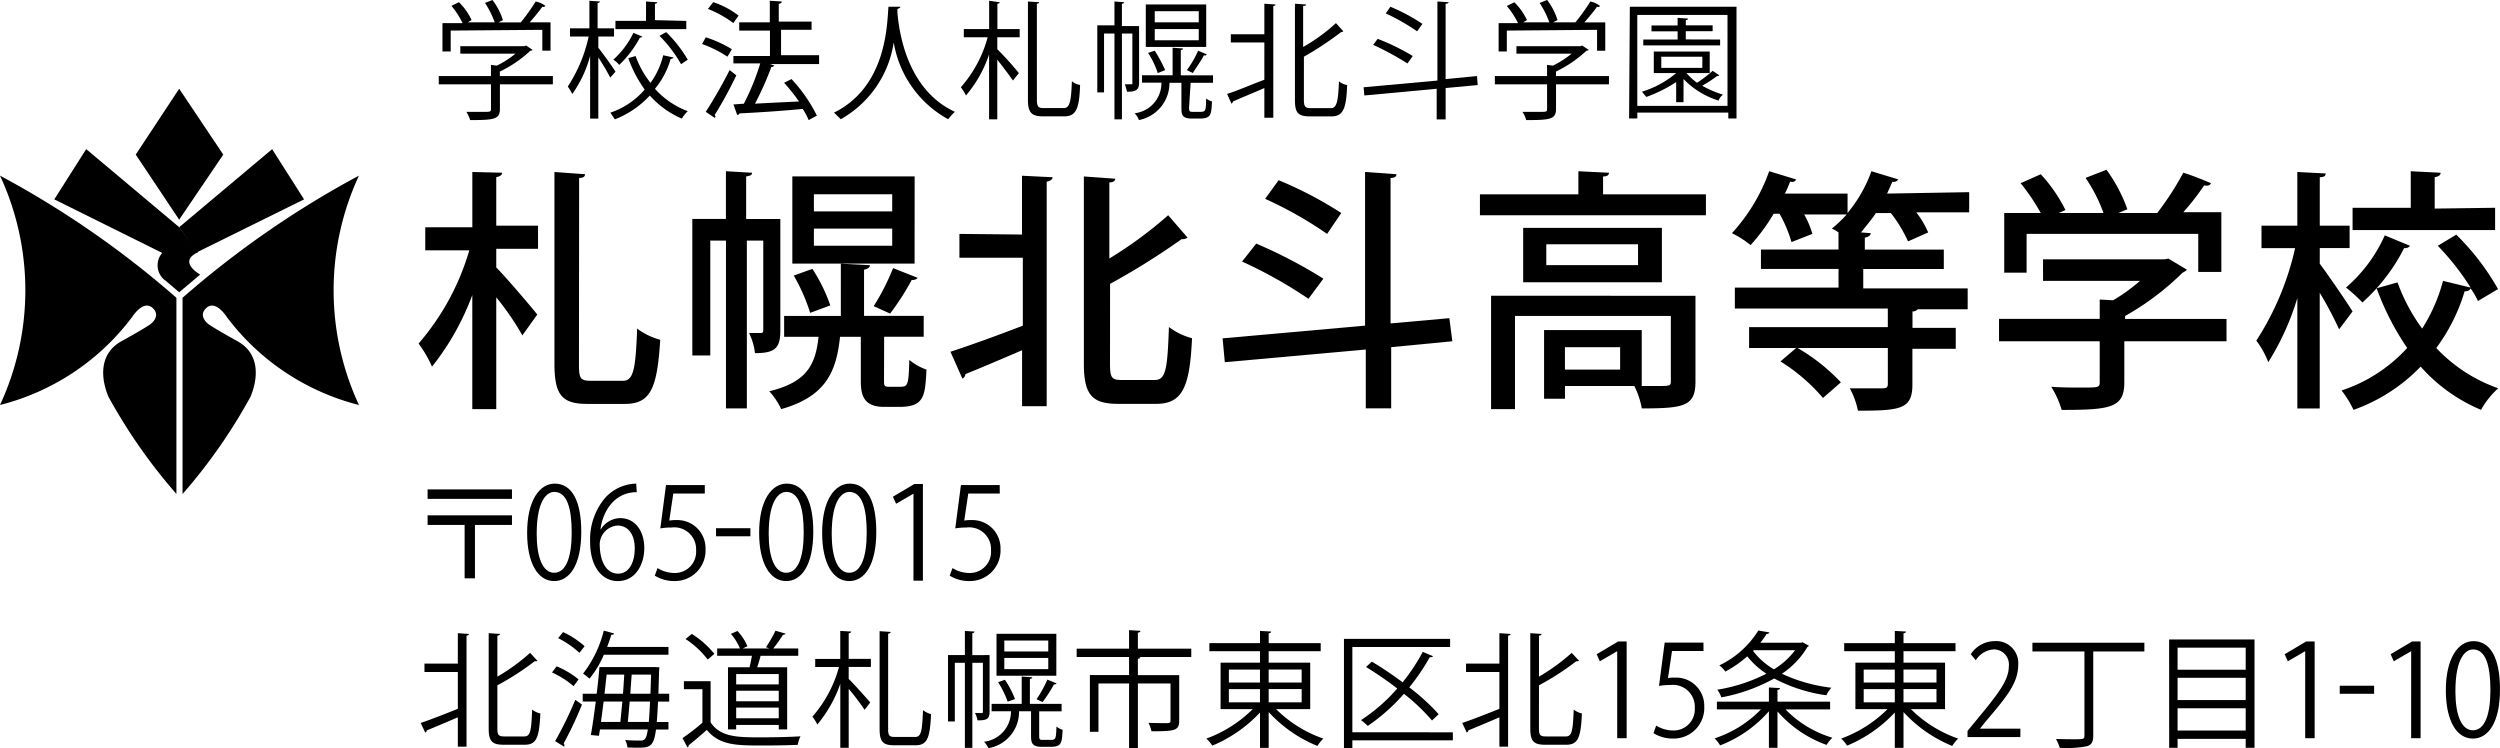
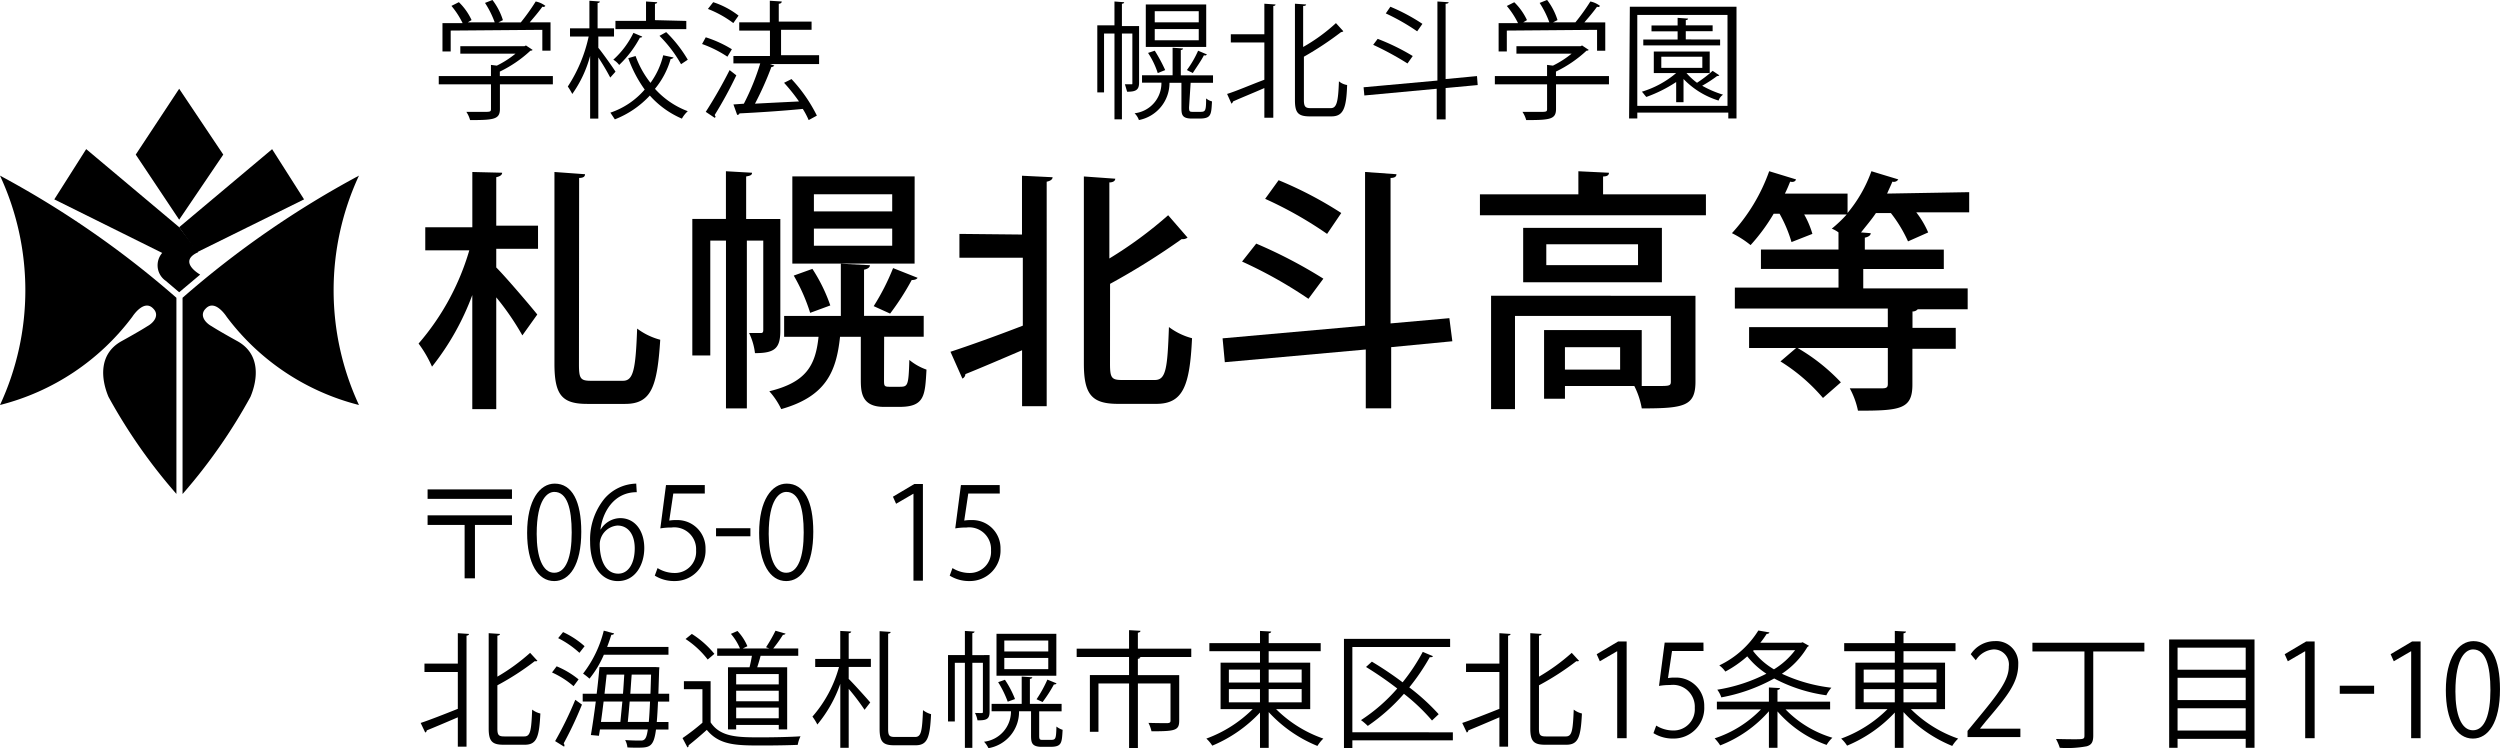
<svg xmlns="http://www.w3.org/2000/svg" width="238.084" height="71.251" viewBox="0 0 238.084 71.251">
  <defs>
    <clipPath id="clip-path">
      <rect id="長方形_1318" data-name="長方形 1318" width="238.084" height="71.251" transform="translate(0 0)" />
    </clipPath>
  </defs>
  <g id="logo_住所あり02" transform="translate(0 0)">
    <g id="グループ_1632" data-name="グループ 1632" clip-path="url(#clip-path)">
      <path id="パス_7394" data-name="パス 7394" d="M47.821,16.449c0,.213-.213.355-.561.426v4.617h3.978v2.2H47.26V25.47c.923.922,3.34,3.765,3.907,4.482l-1.421,1.989a25.1,25.1,0,0,0-2.486-3.623V38.963H44.978V28.1a24.763,24.763,0,0,1-3.836,6.819,11.179,11.179,0,0,0-1.279-2.2,23.714,23.714,0,0,0,4.83-8.878H40.5v-2.2h4.482V16.379ZM55.136,34.7c0,1.35.142,1.563,1.137,1.563h3.054c.993,0,1.208-1.064,1.35-4.971a6.338,6.338,0,0,0,2.2,1.064c-.284,4.482-.852,6.109-3.339,6.109H55.926c-2.415,0-3.124-.852-3.124-3.836V16.379l2.911.212c0,.213-.142.355-.56.355Z" />
      <path id="パス_7395" data-name="パス 7395" d="M74.314,20.853V31.5c0,1.7-.56,2.131-2.415,2.131a5.989,5.989,0,0,0-.56-1.918h1.137c.142,0,.213-.071.213-.284V22.913H71.126V38.894H69.137V22.913H67.643V33.852H65.932v-13h3.2V16.308l2.486.142c0,.213-.142.284-.56.354v4.049Zm9.874,15.271c0,.639,0,.71.56.71H85.6c.852,0,.923,0,1-2.557a5.338,5.338,0,0,0,1.634.923c-.142,2.415-.142,3.548-2.557,3.548H84.178c-2.2,0-2.2-1.494-2.2-2.7V32.072H80c-.355,3.339-1.35,5.683-5.6,6.889a7.139,7.139,0,0,0-1.135-1.7c3.481-.851,4.4-2.415,4.687-5.184H74.676V30.087h5.4V25.115l2.77.142c0,.213-.213.355-.56.426v4.4h5.682v1.988H84.2ZM87.1,25.106H75.457V16.8H87.105Zm-9.945,4.687a17.43,17.43,0,0,0-1.563-3.548l1.776-.639a15.809,15.809,0,0,1,1.705,3.481ZM84.968,18.5H77.511v1.634h7.457Zm0,3.268H77.511V23.4h7.457Zm2.415,4.688c-.071.142-.284.213-.56.213a24.564,24.564,0,0,1-2.055,3.195l-1.563-.709a21.75,21.75,0,0,0,1.847-3.623Z" />
      <path id="パス_7396" data-name="パス 7396" d="M97.328,22.336v-5.6l2.912.142c0,.213-.213.355-.56.426V38.681H97.336V33.355c-1.989.852-3.978,1.705-5.4,2.273a.482.482,0,0,1-.284.426L90.517,33.5c1.705-.56,4.333-1.494,6.89-2.486V24.548H91.369V22.275Zm8.382,12.289c0,1.35.142,1.563,1.137,1.563h3.125c1.066,0,1.208-1.064,1.35-5.042a6.355,6.355,0,0,0,2.2,1.064c-.213,4.546-.852,6.251-3.41,6.251h-3.623c-2.486,0-3.269-.852-3.269-3.836V16.805l2.989.213c0,.213-.213.355-.561.355v7.244a39.284,39.284,0,0,0,5.6-4.12l1.847,2.131a.767.767,0,0,1-.56.142,68.388,68.388,0,0,1-6.819,4.262Z" />
      <path id="パス_7397" data-name="パス 7397" d="M138.312,32.5l-5.825.56v5.825h-2.419v-5.6l-13.424,1.209-.213-2.273L130,31.011V16.378l2.988.213c0,.213-.142.355-.56.355V30.8l5.6-.5Zm-18.676-9.3a45.574,45.574,0,0,1,6.393,3.339l-1.421,1.918a42.427,42.427,0,0,0-6.322-3.548Zm2.131-6.038a36.664,36.664,0,0,1,5.967,3.124l-1.35,1.989a37.107,37.107,0,0,0-5.9-3.339Z" />
      <path id="パス_7398" data-name="パス 7398" d="M152.729,18.509h9.732V20.5H140.939V18.509h9.375v-2.2l2.912.142c0,.212-.142.354-.56.354v1.7Zm8.737,9.659v8.169c0,2.344-1.065,2.557-5.114,2.557a7.562,7.562,0,0,0-.709-2.131h-6.606v1.208h-1.989V31.435h9.3v5.326h1.421c1.209,0,1.351,0,1.351-.426V30.086H144.278v8.879H142v-10.8ZM145.057,21.7h13.211v5.184H145.057Zm10.938,1.563h-8.736v1.989h8.736Zm-1.705,9.8h-5.255V35.2h5.255Z" />
      <path id="パス_7399" data-name="パス 7399" d="M187.533,18.3v1.918h-5.042a8.565,8.565,0,0,1,1.135,1.918l-1.918.852a13,13,0,0,0-1.634-2.7h-1.421c-.426.639-.923,1.208-1.421,1.847l.922.071c0,.213-.213.355-.56.426v1.137h7.522v1.847h-7.672v1.847h9.945V29.45h-4.756a.648.648,0,0,1-.5.213v1.563h4.12v1.989h-4.128v3.41c0,2.344-1.137,2.486-5.184,2.486a7.655,7.655,0,0,0-.781-2.131h3.125c.426,0,.5-.142.5-.426V33.142h-8.591a18.206,18.206,0,0,1,4.12,3.268L173.609,37.9a17.264,17.264,0,0,0-4.049-3.481l1.494-1.279h-4.482V31.153h13.211V29.381H165.216V27.388h9.873V25.612H167.7V23.765h7.386V22.131a2.888,2.888,0,0,0-.638-.355,12.767,12.767,0,0,0,1.421-1.35h-4.049a8.55,8.55,0,0,1,.781,1.847l-1.989.781a12.78,12.78,0,0,0-1.138-2.7h-.56a17.931,17.931,0,0,1-2.2,2.988,9.388,9.388,0,0,0-1.776-1.137,17.248,17.248,0,0,0,3.549-5.9l2.556.781c-.071.212-.284.283-.56.212-.142.355-.284.71-.5,1.138h5.967v1.847a13.12,13.12,0,0,0,2.273-3.978c1.137.355,1.847.56,2.557.781a.492.492,0,0,1-.561.212c-.141.355-.354.781-.5,1.138Z" />
-       <path id="パス_7400" data-name="パス 7400" d="M212.039,30.373V32.5h-9.732V36.41c0,2.415-1.279,2.628-5.967,2.628a8.749,8.749,0,0,0-.993-2.2c1.066.071,2.054.071,2.84.071,1.634,0,1.776,0,1.776-.5V32.5h-9.588v-2.13h9.588V28.525l1.28.071a16.674,16.674,0,0,0,2.556-1.847h-9.233V24.695h11.579l.355-.071,1.776,1.065a1.525,1.525,0,0,1-.426.284,25.686,25.686,0,0,1-5.47,4.119v.284ZM193,22.342v3.623h-2.131V20.286h3.481a19.871,19.871,0,0,0-1.918-2.841l1.918-.851A14.5,14.5,0,0,1,196.7,20l-.639.284h4.262a14.782,14.782,0,0,0-1.705-3.34l1.989-.78a14.716,14.716,0,0,1,1.989,3.765l-.852.355h3.694a27.253,27.253,0,0,0,2.486-3.836c.923.284,1.776.638,2.628.993q-.106.32-.639.213a24.452,24.452,0,0,1-1.989,2.557h3.623V25.9h-2.2V22.273H193.007Z" />
-       <path id="パス_7401" data-name="パス 7401" d="M220.918,25.115c.709.923,2.7,3.836,3.124,4.546l-1.279,1.7a34.879,34.879,0,0,0-1.847-3.481V38.9h-2.131V28.383a24.863,24.863,0,0,1-2.77,6.109,8.334,8.334,0,0,0-1.137-2.054,26.989,26.989,0,0,0,3.694-8.808h-3.2V21.492h3.41V16.379l2.7.142c0,.213-.142.354-.561.354v4.617h2.841v2.131h-2.841Zm13-2.769a23.377,23.377,0,0,1,3.978,5.184l-1.911,1.137a6.743,6.743,0,0,0-.709-1.208c-.071.213-.284.284-.561.284a17.493,17.493,0,0,1-2.7,5.4,14.9,14.9,0,0,0,5.9,3.836,7.734,7.734,0,0,0-1.634,2.054,15.854,15.854,0,0,1-5.754-4.12,16.52,16.52,0,0,1-6.393,4.12,10.011,10.011,0,0,0-1.137-1.847,14.659,14.659,0,0,0,6.25-4.049,25.235,25.235,0,0,1-2.911-5.683l1.989-.56a17.5,17.5,0,0,0,2.344,4.4,16.159,16.159,0,0,0,1.989-4.546l2.627.639a24.11,24.11,0,0,0-3.124-3.978Zm-4.4,1.064a.587.587,0,0,1-.56.213,17.7,17.7,0,0,1-3.978,5.184,14.819,14.819,0,0,0-1.563-1.421,14.245,14.245,0,0,0,3.694-4.971Zm8.1-3.623V21.91H224.044V19.789h5.541V16.308l2.841.142c0,.213-.142.355-.561.425v2.989Z" />
      <path id="パス_7402" data-name="パス 7402" d="M52.651,7.245v.786H47.609v2.34c0,.994-.561,1.065-2.841,1.065a2.641,2.641,0,0,0-.355-.781h1.563c.71,0,.781,0,.781-.284V8.031H41.784V7.245h4.971V6.18l.56.071A9.35,9.35,0,0,0,49.09,5.114H43.838V4.4h6.109l.142-.071.638.426a.259.259,0,0,1-.212.071A11.752,11.752,0,0,1,47.6,6.819v.426Zm-9.73-4.333V4.9h-.783V2.2h1.918A8.038,8.038,0,0,0,42.992.561L43.7.206A5.7,5.7,0,0,1,44.91,1.911l-.355.213h2.557A8.981,8.981,0,0,0,46.189.277L46.9,0a6.171,6.171,0,0,1,.994,1.918l-.426.213H49.6A20.058,20.058,0,0,0,51.017.142a2.2,2.2,0,0,1,.924.419C51.87.632,51.8.7,51.657.632c-.354.5-.78.993-1.208,1.494h1.98v2.7h-.781V2.841Z" />
      <path id="パス_7403" data-name="パス 7403" d="M56.983,4.554c.355.425,1.421,1.918,1.634,2.272l-.5.561a21.876,21.876,0,0,0-1.137-1.918v5.825H56.2V5.327A11.317,11.317,0,0,1,54.5,8.95a6.148,6.148,0,0,0-.426-.71A14.1,14.1,0,0,0,56.06,3.482H54.284V2.7h1.847V.071l.994.071c0,.071-.071.142-.213.142V2.7h1.563V3.48H56.981V4.554m3.548.78A9.06,9.06,0,0,0,61.95,7.891a7.362,7.362,0,0,0,1.209-2.628l.993.213a.375.375,0,0,1-.284.142,7.823,7.823,0,0,1-1.494,2.841A7.937,7.937,0,0,0,65.5,10.59a2.766,2.766,0,0,0-.56.709,8.626,8.626,0,0,1-3.054-2.2,9.009,9.009,0,0,1-3.332,2.268l-.425-.639a7.426,7.426,0,0,0,3.268-2.2,11.928,11.928,0,0,1-1.563-2.988Zm.639-1.847c-.071.071-.142.142-.213.071a10.255,10.255,0,0,1-1.989,2.628,1.916,1.916,0,0,0-.56-.5,8.355,8.355,0,0,0,1.918-2.557Zm4.191-1.494v.781H58.611V1.989h2.912V.142l1.064.071c0,.071-.071.142-.213.142V1.918Zm-.5,4.12a12.387,12.387,0,0,0-2.054-2.7l.638-.354A12.447,12.447,0,0,1,65.5,5.687Z" />
      <path id="パス_7404" data-name="パス 7404" d="M67.212,3.552A11.26,11.26,0,0,1,69.7,4.69l-.426.709a11.014,11.014,0,0,0-2.414-1.208Zm0,7.1a44.264,44.264,0,0,0,2.272-3.978l.639.5a38.733,38.733,0,0,1-2.054,3.765.242.242,0,0,0,.071.142c0,.071,0,.071-.071.142ZM67.921.208a7.876,7.876,0,0,1,2.415,1.279l-.5.71A10.022,10.022,0,0,0,67.417.852ZM78.006,5.321V6.1H73.318l.426.142a.371.371,0,0,1-.284.141A30.425,30.425,0,0,1,71.9,9.874c1.279-.071,2.77-.142,4.191-.213a17.325,17.325,0,0,0-1.421-1.776l.709-.355a14.554,14.554,0,0,1,2.415,3.481l-.781.426a7.654,7.654,0,0,0-.56-1.064c-2.2.213-4.545.355-6.038.426,0,.071-.071.141-.213.141l-.354-.993.993-.071A22.811,22.811,0,0,0,72.4,6.04H69.845V5.33h3.481V2.912H70.4V2.126h2.912V.071l1.137.071c0,.142-.142.213-.284.213v1.7h3.124v.781H74.383V5.256h3.623Z" />
-       <path id="パス_7405" data-name="パス 7405" d="M85.749.639c0,.071-.071.142-.284.213V1.2c.142,1.705.852,7.315,5.47,9.446a6.4,6.4,0,0,0-.638.71A10.272,10.272,0,0,1,85.112,4.04a10.118,10.118,0,0,1-5.042,7.315l-.643-.631C84.47,8.238,84.47,2.271,84.612.639Z" />
-       <path id="パス_7406" data-name="パス 7406" d="M95.2.213c0,.071-.072.142-.214.142V2.77h2.121v.78h-2.13V4.688A28.331,28.331,0,0,1,97.029,6.96l-.561.71c-.5-.71-.992-1.35-1.493-1.989v5.683h-.781V5.184a11.83,11.83,0,0,1-2.2,3.907,4.982,4.982,0,0,0-.489-.78A11.938,11.938,0,0,0,94.06,3.552H91.787V2.77H94.2V.071Zm3.547,9.3c0,.639.142.781.639.781H101.3c.56,0,.709-.561.78-2.557a1.586,1.586,0,0,0,.781.355c-.071,2.2-.355,2.988-1.494,2.988H99.315c-1.065,0-1.421-.355-1.421-1.563V.142l1.064.071c0,.071-.071.142-.213.142Z" />
      <path id="パス_7407" data-name="パス 7407" d="M108.479,2.485v5.4c0,.709-.355.851-1.137.851-.071-.213-.142-.5-.213-.709h.639c.071,0,.071,0,.071-.142V3.195h-.994v8.169h-.71V3.195h-.993V8.8H104.5V2.414h1.634V.142l.923.071c0,.071-.071.141-.213.141V2.485Zm4.759,7.741c0,.426.071.426.426.426h.56c.56,0,.639,0,.639-1.279a1.424,1.424,0,0,0,.56.284c-.071,1.279-.071,1.634-1.208,1.634h-.71c-.994,0-.994-.426-.994-1.137V7.884h-1.137a3.6,3.6,0,0,1-2.912,3.549,1.682,1.682,0,0,0-.412-.646,2.887,2.887,0,0,0,2.556-2.912h-1.847v-.71h2.912V4.545l.993.071c0,.071-.071.142-.212.142V7.173h3.068v.71h-2.131Zm1.634-5.754h-5.754V.425h5.754Zm-4.9.355a15.127,15.127,0,0,1,.994,1.847l-.71.284a7.9,7.9,0,0,0-.922-1.918Zm4.189-3.763h-4.191V2.128h4.191Zm0,1.705h-4.191V3.833h4.191Zm.781,2.415c-.071.071-.142.142-.284.071-.284.56-.71,1.137-1.064,1.7l-.561-.284A9.559,9.559,0,0,0,114.1,4.829Z" />
      <path id="パス_7408" data-name="パス 7408" d="M120.409,3.266V.355l1.064.071c0,.071-.07.142-.212.142V11.213h-.852V8.385c-1.137.5-2.2.923-2.988,1.28,0,.071-.071.141-.142.212l-.418-.931c.922-.284,2.2-.852,3.548-1.351V4.047h-3.194V3.266Zm3.765,6.251c0,.639.142.781.639.781h1.918c.56,0,.709-.561.78-2.557a1.582,1.582,0,0,0,.781.355c-.071,2.2-.355,2.988-1.494,2.988h-2.054c-1.138,0-1.422-.355-1.422-1.563V.355l1.065.071c0,.071-.071.142-.284.142V4.475A16.773,16.773,0,0,0,127.227,2.2l.71.78c-.071,0-.071.071-.142.071h-.071A30.6,30.6,0,0,1,124.176,5.4Z" />
      <path id="パス_7409" data-name="パス 7409" d="M140.726,8.1l-3.053.284V11.37h-.852V8.453l-6.889.639-.073-.781,7.031-.639V.142l1.065.071c0,.071-.071.142-.284.142V7.529l2.988-.284Zm-9.524-4.4a20.77,20.77,0,0,1,3.339,1.635l-.5.709a29.139,29.139,0,0,0-3.268-1.776ZM132.41.641a18.108,18.108,0,0,1,3.052,1.632l-.5.71a20.334,20.334,0,0,0-2.988-1.705Z" />
      <path id="パス_7410" data-name="パス 7410" d="M153.228,7.245v.786h-5.042v2.34c0,.994-.561,1.065-2.841,1.065a2.641,2.641,0,0,0-.355-.781h1.563c.71,0,.781,0,.781-.284V8.031h-4.973V7.245h4.971V6.18l.56.071a9.389,9.389,0,0,0,1.776-1.137h-5.253V4.4h6.109l.142-.071.638.426a.26.26,0,0,1-.213.071,11.728,11.728,0,0,1-2.911,1.989v.426ZM143.5,2.912V4.9h-.781V2.2h1.847A8.1,8.1,0,0,0,143.5.568l.71-.355a5.762,5.762,0,0,1,1.208,1.7l-.355.213h2.486a8.981,8.981,0,0,0-.923-1.847l.71-.284a6.169,6.169,0,0,1,.993,1.918l-.425.213h2.13A19.9,19.9,0,0,0,151.456.142a2.2,2.2,0,0,1,.922.426c-.071.071-.142.142-.284.071-.354.5-.78.994-1.208,1.494h1.989v2.7h-.781V2.841Z" />
      <path id="パス_7411" data-name="パス 7411" d="M155.215.639h10.158V11.284h-.781v-.56h-8.666v.56h-.782Zm.71,9.446h8.591V1.42h-8.591Zm4.687-3.125a6.135,6.135,0,0,0,1,.923A11.864,11.864,0,0,0,163.1,6.746l.638.425a.258.258,0,0,1-.213.071,12.381,12.381,0,0,1-1.421.923,9.926,9.926,0,0,0,1.989.852,1.1,1.1,0,0,0-.426.56,7.788,7.788,0,0,1-3.339-2.054V9.73h-.7V7.812a13.235,13.235,0,0,1-2.84,1.421c-.142-.142-.284-.355-.426-.5a9.111,9.111,0,0,0,3.266-1.776h-2.131V4.906h5.326V6.96Zm3.2-3.195v.56h-7.316v-.56h3.269V2.982h-2.486v-.56h2.486V1.7l.993.071c0,.071-.071.142-.213.142v.5H163.1v.56h-2.557v.781Zm-5.6,2.7h3.907V5.4h-3.907Z" />
      <path id="パス_7412" data-name="パス 7412" d="M21.263,14.722l-4.2-6.269-4.136,6.269,4.136,6.2Z" />
      <path id="パス_7413" data-name="パス 7413" d="M17.066,21.638,8.209,14.2,5.171,18.987l10.276,5.1a1.8,1.8,0,0,0,.189,2.545c.043.037.088.071.133.1l1.294,1.1,2-1.681s-2.2-1.229-.194-2.133" />
      <path id="パス_7414" data-name="パス 7414" d="M17.062,21.638l8.853-7.433,3.042,4.782L18.746,24.029" />
      <path id="パス_7415" data-name="パス 7415" d="M16.8,47.035V28.358A90.275,90.275,0,0,0,0,16.725,25.92,25.92,0,0,1,0,38.569a22.7,22.7,0,0,0,12.6-8.4s1.1-1.745,2-.775c.581.581.129,1.293-.581,1.681,0,0-.581.387-2.455,1.422-2.2,1.229-1.939,3.62-1.229,5.3A51.959,51.959,0,0,0,16.8,47.038" />
      <path id="パス_7416" data-name="パス 7416" d="M17.385,47.035V28.358a90.275,90.275,0,0,1,16.8-11.633,25.92,25.92,0,0,0,0,21.844,22.7,22.7,0,0,1-12.6-8.4s-1.1-1.745-2-.775c-.581.581-.129,1.293.581,1.681,0,0,.581.387,2.455,1.422,2.2,1.229,1.939,3.62,1.229,5.3a51.96,51.96,0,0,1-6.457,9.242" />
      <path id="パス_7417" data-name="パス 7417" d="M40.721,46.608h8.036v.9H40.721Zm0,2.471h8.036v.911H45.231v5.085h-.984V49.99H40.721Z" />
      <path id="パス_7418" data-name="パス 7418" d="M50.2,50.746c0-3.106,1.2-4.689,2.626-4.689,1.655,0,2.531,1.679,2.531,4.581,0,3.19-1.128,4.7-2.579,4.7-1.571,0-2.578-1.726-2.578-4.593m4.245-.024c0-2.314-.443-3.874-1.654-3.874-.6,0-1.68.612-1.68,4.006,0,2.182.552,3.694,1.667,3.694,1.14,0,1.667-1.523,1.667-3.826" />
      <path id="パス_7419" data-name="パス 7419" d="M60.64,46.872c-2.243,0-3.274,1.991-3.454,3.55h.024a2.212,2.212,0,0,1,1.847-1.079c1.415,0,2.3,1.2,2.3,2.855,0,1.546-.828,3.141-2.518,3.141-1.476,0-2.639-1.319-2.639-3.729a6.143,6.143,0,0,1,1.379-4.138,4.117,4.117,0,0,1,3.011-1.415Zm-.192,5.349c0-1.379-.671-2.171-1.643-2.171A1.829,1.829,0,0,0,57.114,51.8c0,1.607.588,2.831,1.764,2.831.97,0,1.57-.983,1.57-2.411" />
      <path id="パス_7420" data-name="パス 7420" d="M67.12,47h-3l-.384,2.578a3.215,3.215,0,0,1,.659-.048,2.681,2.681,0,0,1,2.795,2.747,2.913,2.913,0,0,1-2.938,3.058,3.469,3.469,0,0,1-1.895-.516l.264-.719a3.071,3.071,0,0,0,1.631.467,2.013,2.013,0,0,0,2.039-2.146,2.08,2.08,0,0,0-2.351-2.183,5.928,5.928,0,0,0-1.055.084l.54-4.126H67.12Z" />
      <rect id="長方形_1316" data-name="長方形 1316" width="3.273" height="0.768" transform="translate(68.191 50.304)" />
      <path id="パス_7421" data-name="パス 7421" d="M72.295,50.746c0-3.106,1.2-4.689,2.626-4.689,1.655,0,2.531,1.679,2.531,4.581,0,3.19-1.128,4.7-2.579,4.7-1.571,0-2.578-1.726-2.578-4.593m4.245-.024c0-2.314-.443-3.874-1.654-3.874-.6,0-1.68.612-1.68,4.006,0,2.182.552,3.694,1.667,3.694,1.14,0,1.667-1.523,1.667-3.826" />
-       <path id="パス_7422" data-name="パス 7422" d="M78.295,50.746c0-3.106,1.2-4.689,2.626-4.689,1.655,0,2.531,1.679,2.531,4.581,0,3.19-1.128,4.7-2.579,4.7-1.571,0-2.578-1.726-2.578-4.593m4.245-.024c0-2.314-.443-3.874-1.654-3.874-.6,0-1.68.612-1.68,4.006,0,2.182.552,3.694,1.667,3.694,1.14,0,1.667-1.523,1.667-3.826" />
      <path id="パス_7423" data-name="パス 7423" d="M86.993,47.027H86.97l-1.632.948-.3-.672,2.039-1.211h.815V55.3h-.9Z" />
      <path id="パス_7424" data-name="パス 7424" d="M95.212,47h-3l-.384,2.578a3.215,3.215,0,0,1,.659-.048,2.681,2.681,0,0,1,2.795,2.747,2.913,2.913,0,0,1-2.938,3.058,3.469,3.469,0,0,1-1.9-.516l.264-.719a3.071,3.071,0,0,0,1.631.467,2.013,2.013,0,0,0,2.039-2.146,2.08,2.08,0,0,0-2.351-2.183,5.928,5.928,0,0,0-1.055.084l.54-4.126h3.693Z" />
      <path id="パス_7425" data-name="パス 7425" d="M43.6,63.2V60.3l1.068.072c-.012.084-.084.144-.239.168V71.107H43.6V68.313c-1.115.479-2.218.947-2.962,1.247a.21.21,0,0,1-.143.2l-.433-.911c.9-.3,2.219-.817,3.538-1.344V63.995H40.423V63.2Zm3.767,6.177c0,.623.12.756.659.756h1.9c.587,0,.671-.528.755-2.555a2.031,2.031,0,0,0,.78.371c-.109,2.207-.324,2.975-1.487,2.975H47.955c-1.092,0-1.416-.336-1.416-1.559V60.3l1.08.072c-.013.084-.084.144-.252.168v3.9a18.791,18.791,0,0,0,3.118-2.267l.695.756a.194.194,0,0,1-.143.048.308.308,0,0,1-.108-.013,25.568,25.568,0,0,1-3.562,2.3Z" />
      <path id="パス_7426" data-name="パス 7426" d="M53.011,63.455A8.371,8.371,0,0,1,55.1,64.7l-.479.648a8.445,8.445,0,0,0-2.051-1.307Zm-.144,7.124a34.657,34.657,0,0,0,1.919-3.934l.636.456a35.06,35.06,0,0,1-1.74,3.694.348.348,0,0,1,.072.192.2.2,0,0,1-.035.119Zm2.314-8.407a8.918,8.918,0,0,0-2.027-1.4l.468-.576a8.28,8.28,0,0,1,2.051,1.344Zm8.551,4.641H62.665c-.035.78-.071,1.427-.119,1.943h1.115v.72H62.473c-.215,1.679-.624,1.727-1.775,1.727-.288,0-.623,0-.947-.024a1.827,1.827,0,0,0-.216-.7c.659.048,1.247.048,1.523.048.4,0,.528-.311.636-1.055H57.137l-.1.6L56.272,70c.145-.839.313-1.99.468-3.19H55.493v-.744h1.331c.108-.887.2-1.774.265-2.542h5.276l.432.024c-.012.072-.012.179-.024.252L62.7,66.069h1.031Zm-.071-4.462H57.508A9.531,9.531,0,0,1,56.14,64.63a6.234,6.234,0,0,0-.611-.48A11.011,11.011,0,0,0,57.5,60.06l.983.265c-.023.084-.107.132-.263.132q-.18.576-.4,1.151h5.841Zm-4.582,6.4c.06-.564.12-1.236.192-1.943H57.484c-.084.684-.168,1.343-.252,1.943Zm.252-2.687c.048-.623.084-1.247.12-1.822H57.772c-.06.587-.132,1.2-.2,1.822Zm.636.744c-.06.707-.12,1.391-.18,1.943h2c.048-.5.084-1.139.12-1.943Zm.192-2.566c-.049.575-.084,1.2-.132,1.822h1.918c.025-.539.036-1.151.061-1.822Z" />
      <path id="パス_7427" data-name="パス 7427" d="M67.674,64.87v3.922c.935,1.428,2.65,1.428,4.808,1.428,1.3,0,2.819-.036,3.755-.1a2.96,2.96,0,0,0-.265.816c-.827.036-2.146.06-3.334.06-2.47,0-4.113,0-5.325-1.487-.587.527-1.223,1.067-1.739,1.475a.157.157,0,0,1-.108.192L65,70.291a20.933,20.933,0,0,0,1.894-1.463v-3.19H65.131V64.87Zm-1.788-4.5a8.9,8.9,0,0,1,2.147,1.9l-.636.54a8.606,8.606,0,0,0-2.11-1.955Zm3.443,3.178H71.38c.084-.336.168-.732.227-1.091H68.3v-.7h2.17a5.251,5.251,0,0,0-.863-1.391l.624-.276a4.9,4.9,0,0,1,.947,1.451l-.444.216h2.531l-.312-.12a13.957,13.957,0,0,0,.9-1.571l.959.276c-.036.072-.12.108-.252.12a12.953,12.953,0,0,1-.923,1.295H76.02v.7H72.434c-.084.323-.2.731-.323,1.091h2.854v5.913h-.8v-.42H70.108v.42h-.779Zm4.833.647H70.108v.983h4.054Zm-4.054,2.591h4.054V65.782H70.108Zm0,1.619h4.054v-1.02H70.108Z" />
      <path id="パス_7428" data-name="パス 7428" d="M81.065,60.145c-.012.083-.084.144-.24.167v2.435h2.111v.768H80.825v1.139c.468.456,1.751,1.883,2.051,2.243l-.54.7A21.785,21.785,0,0,0,80.825,65.6v5.613h-.8V65.122A12.542,12.542,0,0,1,77.839,69a4.844,4.844,0,0,0-.468-.756,11.9,11.9,0,0,0,2.53-4.725H77.635v-.768h2.386V60.085Zm3.514,9.271c0,.647.12.768.66.768h1.906c.588,0,.672-.54.756-2.555a2.219,2.219,0,0,0,.768.384c-.109,2.194-.324,2.962-1.476,2.962H85.167c-1.079,0-1.4-.324-1.4-1.583V60.108l1.055.073c-.012.084-.072.144-.24.168Z" />
      <path id="パス_7429" data-name="パス 7429" d="M94.241,62.387v5.4c0,.732-.336.816-1.151.816a2.421,2.421,0,0,0-.24-.708c.311.012.551.012.647.012s.108-.036.108-.143V63.119H92.6v8.1H91.89v-8.1h-.959v5.589h-.648V62.387H91.89v-2.3l.923.059c-.011.073-.072.132-.215.157v2.086Zm4.725,7.676c0,.4.072.4.408.4h.588c.575,0,.611,0,.647-1.272a1.856,1.856,0,0,0,.588.313c-.072,1.283-.084,1.619-1.187,1.619h-.8c-1,0-1.02-.456-1.02-1.151V67.736H97.047a3.511,3.511,0,0,1-2.914,3.515,2.363,2.363,0,0,0-.42-.613,2.9,2.9,0,0,0,2.566-2.9H94.433v-.707H97.3v-2.6l1.008.071c-.012.084-.073.132-.228.156v2.375H101.1v.707H98.966Zm1.632-5.709H94.9V60.36h5.7Zm-4.894.384a9.388,9.388,0,0,1,.959,1.835l-.695.252a9.828,9.828,0,0,0-.911-1.859ZM99.83,61H95.643V62.04H99.83Zm0,1.655H95.643v1.067H99.83Zm.791,2.423a.242.242,0,0,1-.252.1,12.738,12.738,0,0,1-1.079,1.679l-.576-.264a11.89,11.89,0,0,0,1.032-1.871Z" />
      <path id="パス_7430" data-name="パス 7430" d="M113.449,61.776v.791h-5.025v.012h.179c-.011.084-.084.144-.239.168v1.548H112.3v4.329c0,.947-.384,1.019-2.639,1.019a3.414,3.414,0,0,0-.288-.8c.863.025,1.6.025,1.823.025.216-.025.276-.072.276-.24V65.086h-3.106v6.165h-.84V65.086H104.61v4.605h-.816v-5.4h3.73V62.567h-4.989v-.791h4.989V60.012l1.092.061c-.013.1-.084.155-.252.18v1.523Z" />
      <path id="パス_7431" data-name="パス 7431" d="M124.777,67.533h-3.25a11.9,11.9,0,0,0,4.5,2.806,3.5,3.5,0,0,0-.564.7,12.871,12.871,0,0,1-4.641-3.226v3.406h-.828V67.856a13.11,13.11,0,0,1-4.545,3.155,3.327,3.327,0,0,0-.565-.672,12.184,12.184,0,0,0,4.415-2.806h-3.059V63.107h3.754V62.016h-4.821v-.768h4.821V60.085l1.067.06c-.011.084-.071.144-.239.168v.935h4.953v.768H120.82v1.091h3.957ZM117.03,65h2.962V63.767H117.03Zm0,1.883h2.962V65.626H117.03Zm6.932-3.118H120.82V65h3.142Zm0,1.859H120.82v1.259h3.142Z" />
      <path id="パス_7432" data-name="パス 7432" d="M138.361,69.74v.767H128.79v.732h-.8v-10.4H138.1v.779H128.79v8.12Zm-7.712-6.728a33.7,33.7,0,0,1,2.927,1.967,18.313,18.313,0,0,0,1.919-2.9c.551.24.767.324.97.408-.035.084-.155.12-.3.095a20.277,20.277,0,0,1-1.954,2.879,20.414,20.414,0,0,1,2.8,2.555l-.636.6a18.472,18.472,0,0,0-2.673-2.543,18.187,18.187,0,0,1-3.443,3.058,5.989,5.989,0,0,0-.647-.552,16.405,16.405,0,0,0,3.454-3.01,34.118,34.118,0,0,0-2.975-2.051Z" />
      <path id="パス_7433" data-name="パス 7433" d="M142.792,63.2V60.3l1.068.072c-.012.084-.084.144-.239.168V71.107h-.829V68.313c-1.115.479-2.218.947-2.962,1.247a.21.21,0,0,1-.143.2l-.433-.911c.9-.3,2.219-.817,3.538-1.344V63.995h-3.177V63.2Zm3.767,6.177c0,.623.12.756.659.756h1.9c.587,0,.671-.528.755-2.555a2.031,2.031,0,0,0,.78.371c-.109,2.207-.324,2.975-1.487,2.975h-2.016c-1.091,0-1.415-.336-1.415-1.559V60.3l1.08.072c-.013.084-.084.144-.252.168v3.9a18.792,18.792,0,0,0,3.118-2.267l.695.756a.194.194,0,0,1-.143.048.308.308,0,0,1-.108-.013,25.568,25.568,0,0,1-3.562,2.3Z" />
      <path id="パス_7434" data-name="パス 7434" d="M154.013,62.027h-.023l-1.632.948-.3-.672,2.039-1.211h.815V70.3h-.9Z" />
      <path id="パス_7435" data-name="パス 7435" d="M162.232,62h-3l-.384,2.578a3.215,3.215,0,0,1,.659-.048,2.681,2.681,0,0,1,2.795,2.747,2.913,2.913,0,0,1-2.938,3.058,3.476,3.476,0,0,1-1.9-.516l.265-.719a3.071,3.071,0,0,0,1.631.467,2.013,2.013,0,0,0,2.039-2.146,2.08,2.08,0,0,0-2.351-2.183,5.937,5.937,0,0,0-1.055.084l.54-4.126h3.693Z" />
      <path id="パス_7436" data-name="パス 7436" d="M174.289,67.557h-4.246a10.314,10.314,0,0,0,4.461,2.7,3.316,3.316,0,0,0-.551.684,11.182,11.182,0,0,1-4.677-3.19v3.466h-.816V67.736a11.862,11.862,0,0,1-4.641,3.251,4.074,4.074,0,0,0-.528-.671,10.837,10.837,0,0,0,4.414-2.759h-4.2v-.732h4.954V65.47l1.055.06c-.012.1-.084.156-.239.168v1.127h5.013Zm-2.615-6.393.6.336a.328.328,0,0,1-.144.108,7.843,7.843,0,0,1-2.435,2.555,15.3,15.3,0,0,0,4.714,1.331,3.139,3.139,0,0,0-.48.72,14.914,14.914,0,0,1-4.966-1.6,16.471,16.471,0,0,1-5.037,1.8,2.452,2.452,0,0,0-.384-.731,15.766,15.766,0,0,0,4.678-1.523,7.775,7.775,0,0,1-1.823-1.655,10.722,10.722,0,0,1-2.087,1.451,2.454,2.454,0,0,0-.575-.588,8.859,8.859,0,0,0,3.718-3.322l1.055.18c-.024.084-.108.144-.264.144a8.205,8.205,0,0,1-.6.839h3.887Zm-4.653.756-.072.072a6.9,6.9,0,0,0,1.991,1.751,7.251,7.251,0,0,0,2.015-1.823Z" />
      <path id="パス_7437" data-name="パス 7437" d="M185.233,67.533h-3.25a11.9,11.9,0,0,0,4.5,2.806,3.5,3.5,0,0,0-.564.7,12.879,12.879,0,0,1-4.641-3.226v3.406h-.828V67.856a13.11,13.11,0,0,1-4.545,3.155,3.354,3.354,0,0,0-.564-.672,12.188,12.188,0,0,0,4.414-2.806h-3.059V63.107h3.754V62.016h-4.821v-.768h4.821V60.085l1.067.06c-.011.084-.071.144-.239.168v.935h4.953v.768h-4.953v1.091h3.957ZM177.486,65h2.962V63.767h-2.962Zm0,1.883h2.962V65.626h-2.962Zm6.932-3.118h-3.142V65h3.142Zm0,1.859h-3.142v1.259h3.142Z" />
      <path id="パス_7438" data-name="パス 7438" d="M187.375,70.195v-.588l.8-.972c2.171-2.614,3.13-3.873,3.13-5.169a1.431,1.431,0,0,0-1.452-1.619,2.186,2.186,0,0,0-1.69,1.032l-.48-.576a2.748,2.748,0,0,1,2.291-1.247,2.1,2.1,0,0,1,2.231,2.219c0,1.751-1.056,3.034-3.07,5.4l-.552.683v.036h3.825v.8Z" />
      <path id="パス_7439" data-name="パス 7439" d="M204.217,61.212v.828h-4.869v8c0,.636-.168.9-.623,1.032a10.223,10.223,0,0,1-2.567.144,4.217,4.217,0,0,0-.36-.84c.624.013,1.223.025,1.667.025.959,0,1.044,0,1.044-.361v-8h-4.954v-.828Z" />
      <path id="パス_7440" data-name="パス 7440" d="M206.574,60.9h8.132V71.215h-.84v-.852h-6.488v.852h-.8Zm7.292.78h-6.488v2.1h6.488Zm0,2.867h-6.488v2.122h6.488Zm-6.488,5.024h6.488V67.449h-6.488Z" />
      <path id="パス_7441" data-name="パス 7441" d="M219.533,62.027h-.023l-1.632.948-.3-.672,2.039-1.211h.815V70.3h-.9Z" />
      <rect id="長方形_1317" data-name="長方形 1317" width="3.273" height="0.768" transform="translate(222.823 65.304)" />
      <path id="パス_7442" data-name="パス 7442" d="M229.625,62.027H229.6l-1.632.948-.3-.672,2.039-1.211h.815V70.3h-.9Z" />
      <path id="パス_7443" data-name="パス 7443" d="M232.926,65.746c0-3.106,1.2-4.689,2.626-4.689,1.655,0,2.531,1.679,2.531,4.581,0,3.19-1.128,4.7-2.579,4.7-1.571,0-2.578-1.726-2.578-4.593m4.245-.024c0-2.314-.442-3.874-1.654-3.874-.6,0-1.68.612-1.68,4.006,0,2.182.552,3.694,1.667,3.694,1.141,0,1.667-1.523,1.667-3.826" />
    </g>
  </g>
</svg>